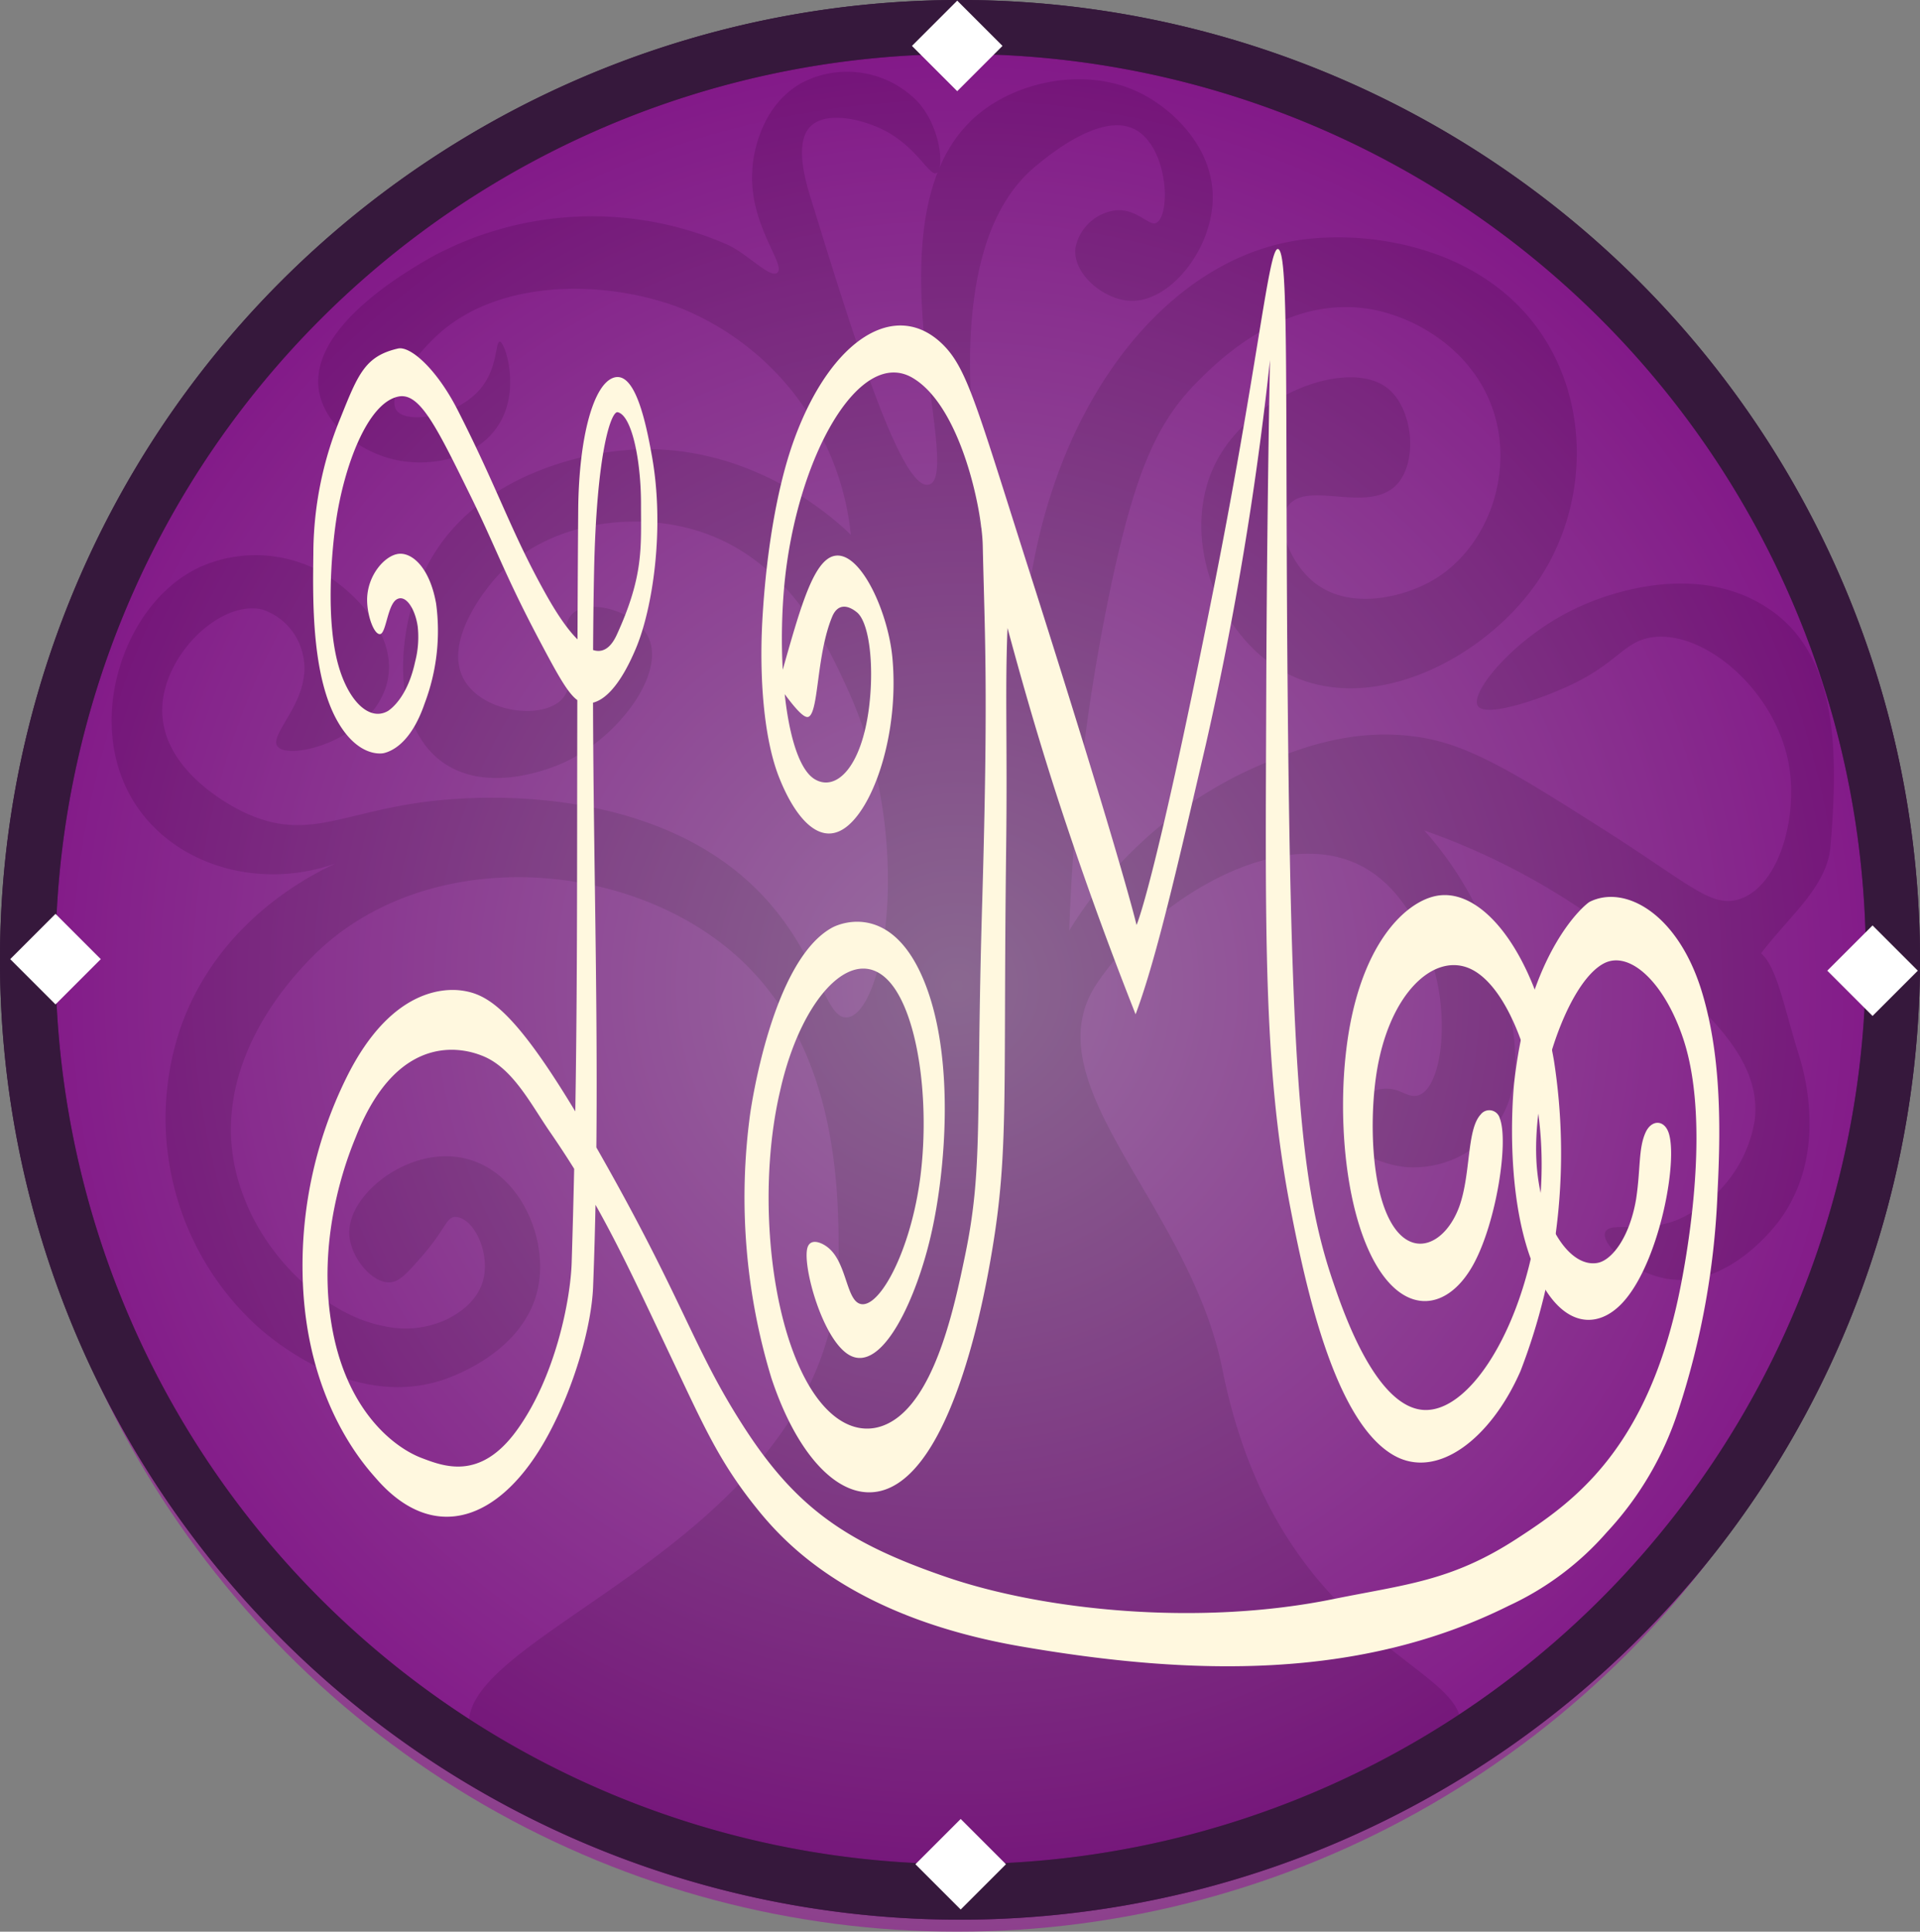
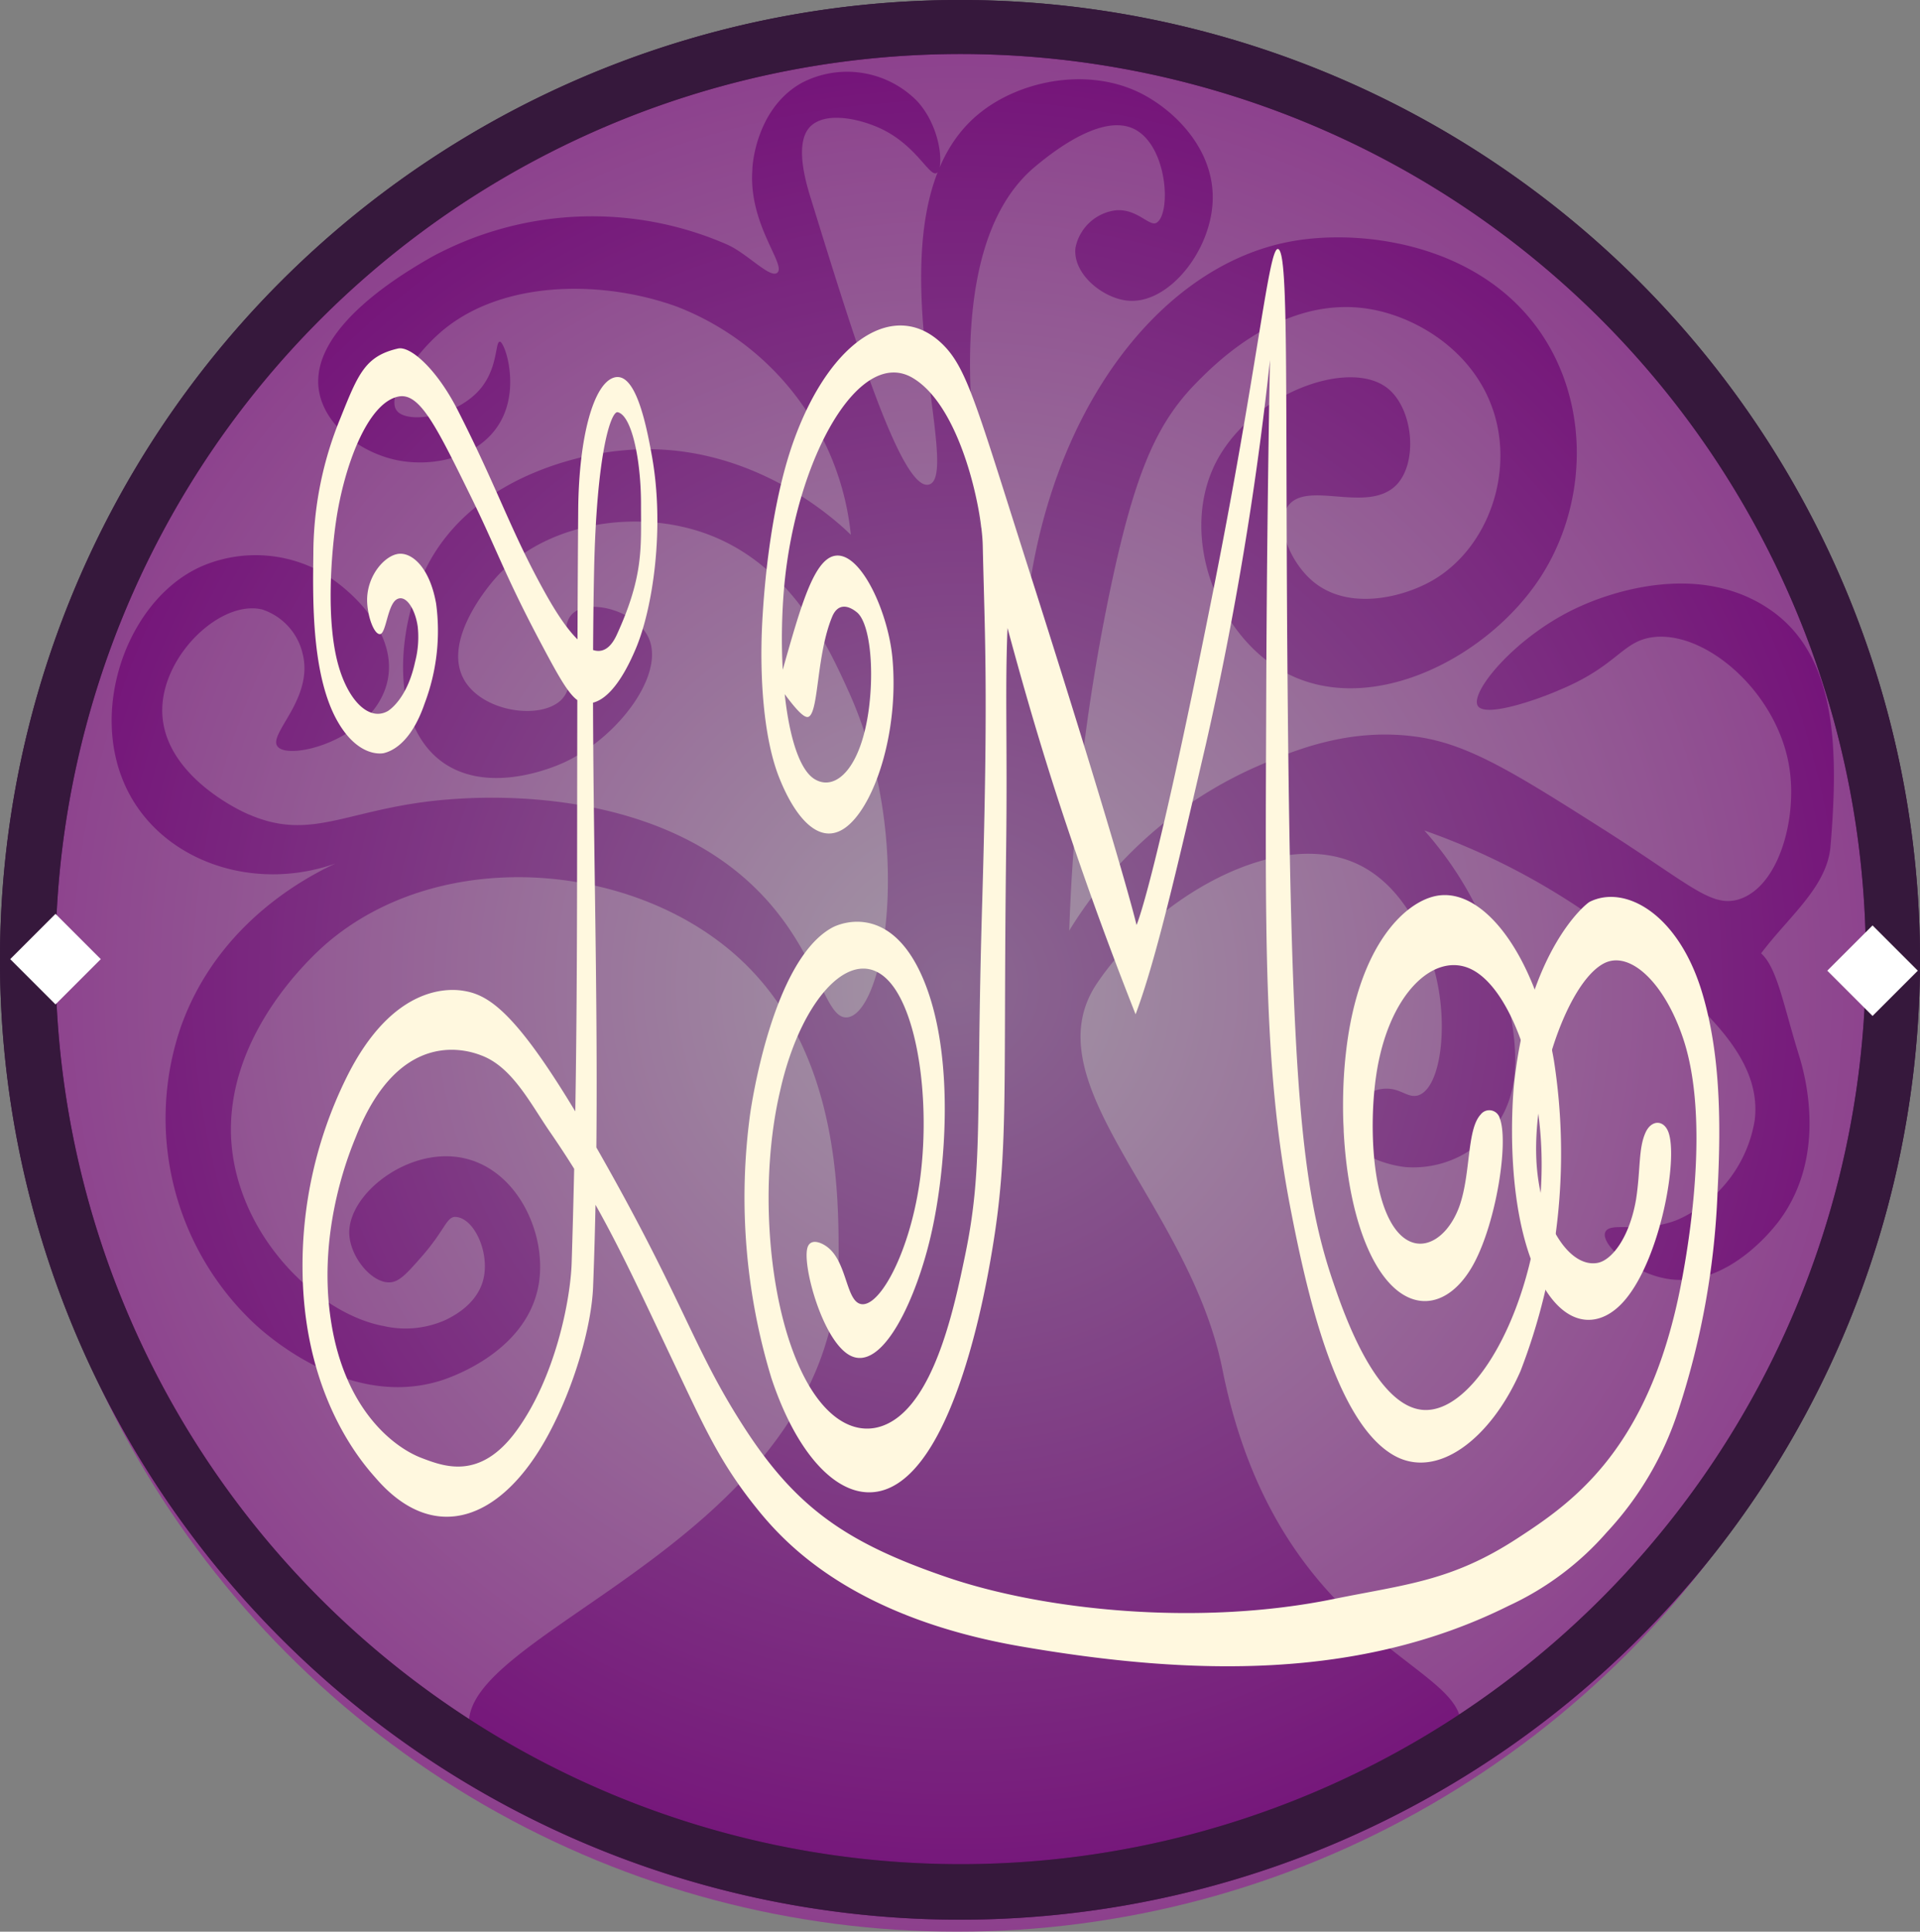
<svg xmlns="http://www.w3.org/2000/svg" id="Layer_1" data-name="Layer 1" viewBox="0 0 200 201.25">
  <rect x="0" y="0" width="200" height="201.25" fill="#808080" stroke="none" />
  <defs>
    <style>.cls-1{fill:#6c3077;}.cls-2{fill:#512459;}.cls-3{fill:#36183c;}.cls-4{opacity:0.5;fill:url(#radial-gradient);}.cls-5{fill:#fff8df;}.cls-6{fill:#fff;}</style>
    <radialGradient id="radial-gradient" cx="99.71" cy="102.68" r="98.57" gradientUnits="userSpaceOnUse">
      <stop offset="0" stop-color="#c4acc9" />
      <stop offset="1" stop-color="#99009a" />
    </radialGradient>
  </defs>
  <title>coin-logo</title>
-   <circle class="cls-1" cx="100.38" cy="100.01" r="98.57" />
  <path class="cls-2" d="M54.3,184.23c-8.14-11.14,37.47-19.65,37.54-51.18,0-6.89,0-22-10.72-31.49-11-9.75-30.7-11.37-42.53-1.3-1.3,1.11-12.88,11.3-9.41,24.35,2.19,8.28,9.37,14.5,15.26,15.59a10.2,10.2,0,0,0,6.49-.65c.76-.38,3.26-1.62,3.9-4.22.69-2.84-1-6.45-2.93-6.5-.93,0-1.09,1.42-3.57,4.22-1.5,1.71-2.28,2.56-3.25,2.6-1.9.08-4.2-2.71-4.22-5.19,0-4.09,6.11-8.85,11.69-7.8s8.73,7.45,8.12,12.67C59.75,143.1,50.62,145.85,50,146c-9.5,2.7-18-5.08-19.15-6.17A29.35,29.35,0,0,1,23.33,109c4.49-12.6,16.37-17.19,18.18-17.86-8.24,4-17.73,1.74-22.4-4.55C12.78,78.1,17.2,64.58,25.6,61a14.22,14.22,0,0,1,12.34.64c3.45,2,8.18,6.68,6.82,11.69-1.57,5.79-10.15,8-11.36,6.5-1.07-1.28,3.83-5,2.59-9.74a6.37,6.37,0,0,0-4.22-4.55c-4.27-1-10.3,4.68-10.39,10.39-.1,7,8.67,10.86,9.09,11,6.75,2.9,10.44-.87,21.11-1.62,2.83-.2,18.57-1.31,29.54,7.46,8.69,6.94,8.95,15.72,11.69,15.26,3.88-.64,7-18.79,0-34.09-2.14-4.71-6.19-13.6-15.58-16.56-7.11-2.24-16.13-.72-21.11,4.87-.6.68-5.72,6.57-3.24,10.72,2,3.3,7.93,4.08,10.06,2,2.35-2.36-.91-7.3,1.3-9.09,1.83-1.48,6.53-.11,7.79,2.59,1.77,3.79-3.1,10.36-8.76,13-.78.36-7.75,3.49-12.67,0-5.6-4-4.74-13.87-1.94-19.81C53.76,50.79,67.16,49.17,69.11,49c13.24-1.39,22.56,7.35,24,8.77A28.6,28.6,0,0,0,75,34C67.13,31.14,56.29,31.16,50,37c-2.48,2.27-5.25,6.3-4.22,7.79s6.31.7,8.77-2.27c1.83-2.22,1.5-4.89,2-4.87s2.15,4.78,0,8.44-7,4.66-10.72,3.9-7.47-3.55-8.11-7.15c-1.2-6.72,9.43-12.69,11.69-14a35.1,35.1,0,0,1,30.84-1.3c2.08.93,4.44,3.54,5.19,2.93,1-.81-3-5-2.59-10.72,0-.81.55-6.54,5.19-9.09a10.23,10.23,0,0,1,12,1.95c2.55,2.81,2.76,7.09,2,7.47S100,17.3,96.38,15.52c-2.18-1.06-5.81-1.91-7.46-.32s-.64,5.42,0,7.46c4.45,14.42,9.47,30.66,12.33,29.87,3.78-1-7-28.66,5.2-38.63,4.15-3.41,11.09-4.85,16.56-2.28,3.7,1.75,8,5.94,7.79,11.37-.2,5.25-4.59,10.72-8.77,10.39-2.64-.21-5.84-2.79-5.52-5.52a4.89,4.89,0,0,1,4.22-3.9c2.21-.18,3.49,1.74,4.22,1.3,1.53-.91,1.19-7.94-2.27-9.74s-8.88,2.64-10.39,3.9c-12.8,10.71-4,43.87-1.3,53.24.18-24.3,12.79-42.65,27.93-45.45,7.72-1.43,20.49.38,26.62,10.39,4.62,7.55,4.06,17.49-.65,24.67-5.63,8.59-18.35,14.94-27.27,9.42-6.57-4.07-10.25-14-6.5-21.43,3.65-7.15,13.81-10.93,17.86-7.79,2.69,2.08,3.24,7.66,1,10.06-3,3.14-9.41-.55-11.36,2.28-1.33,1.94.25,5.8,2.6,7.79,3.64,3.08,9.23,1.74,12.34,0,5.44-3.05,8.33-10.16,6.81-16.56-1.59-6.71-7.56-10.64-12.66-11.69-9.21-1.9-16.49,5.44-18.5,7.47-4.19,4.22-6.49,9.29-9.1,21.75A207.34,207.34,0,0,0,115.86,99,43.52,43.52,0,0,1,135,82.08c3.89-1.71,9.89-4.33,17.21-3.25,5.33.79,10.12,3.79,19.48,9.74,8.94,5.7,11.09,8.1,14,7.15,4.1-1.37,6-8.37,5.19-13.64-1.19-7.85-8.73-14.4-14.28-13.64-3.18.44-3.64,3-9.74,5.52-2.28,1-7.68,2.87-8.44,1.63-.89-1.44,4.14-7.48,10.71-10.39,1.41-.63,12-5.34,20.13.65,6.63,4.9,6.71,14.59,5.9,24.35-.36,4.26-4.31,7.28-7.23,11.17,1.68,1.53,2.31,5.36,3.93,10.58.45,1.47,3.16,10.2-2,17.21-.43.59-5.2,6.93-11.36,6.17-3.87-.48-7.25-3.63-6.82-4.87s3.68.17,7.47-1.3a13.75,13.75,0,0,0,8.11-10.39c.79-6.36-5-11.39-11.36-16.89a72.2,72.2,0,0,0-23.05-13.31,36.71,36.71,0,0,1,8.44,16.56c1,4.57,2.16,10.36-1.3,14.61a10.7,10.7,0,0,1-9.09,3.9c-2.66-.28-6.43-1.89-6.49-4.22-.05-1.72,1.93-3.57,3.89-3.9s2.71,1,3.9.65c2.43-.76,3.25-7.71,1.62-13.31-.37-1.27-2.33-8.06-7.79-10.72-8.4-4.09-21.27,3.44-27.27,12.34-7.06,10.47,9.61,23,13.06,40.26C138,175.63,160.74,175.57,156,183.8,148.13,197.65,68.93,204.24,54.3,184.23Z" transform="translate(-4.48 -2.05)" />
  <path class="cls-3" d="M104.48,2.05a100,100,0,1,0,100,100A100,100,0,0,0,104.48,2.05Zm.07,194.21A94.29,94.29,0,1,1,198.84,102,94.29,94.29,0,0,1,104.55,196.26Z" transform="translate(-4.48 -2.05)" />
  <circle class="cls-4" cx="99.71" cy="102.68" r="98.57" />
  <path class="cls-3" d="M104.48,2.05a100,100,0,1,0,100,100A100,100,0,0,0,104.48,2.05Zm.07,194.21A94.29,94.29,0,1,1,198.84,102,94.29,94.29,0,0,1,104.55,196.26Z" transform="translate(-4.48 -2.05)" />
  <path class="cls-5" d="M106.28,55.4c2.62,10.2,5.28,20.65,9.35,32.77,2.39,7.14,4.8,13.63,7.14,19.55,2.2-5.84,4.51-16.08,7.33-28.16a347.86,347.86,0,0,0,6.67-40s-.32,15.46-.39,34.68c-.08,24.47-.34,38.66,2.45,53.31,1.69,8.82,4.71,22.61,10.82,26.11,4.55,2.61,10.15-1.75,13.22-8.78a63,63,0,0,0,3.48-32.33c-1.87-10.89-7.31-18.14-12.28-17.16-3.29.65-8.06,5.21-9.35,16-.89,7.32-.09,16.88,3.06,22.35s7.58,4.81,10.2,0c2.37-4.35,3.67-12.73,2.73-15.17a1.13,1.13,0,0,0-2-.4c-1.46,1.58-1,6.16-2.22,9.58-1.45,3.95-4.94,5.52-7.14,1.6-2.06-3.67-2.18-10.69-1.53-15.17,1.22-8.53,6-13,9.86-11.18s6.85,9.9,7.32,18c.84,14.43-6.19,28.33-12.25,27.94-4.92-.33-8.27-10-9.35-13.18-3.4-9.84-4.39-21.31-4.77-59.47-.32-32.43.16-47.83-1-48.29-1-.39-2.08,12.22-7,36.72-5.95,29.79-7.76,33.7-7.76,33.7s-1.43-6.21-10.51-34.81c-6-18.74-7-23-9.63-25.63-4.87-4.85-11.64-.71-15.48,9.74-1.9,5.15-3,12.3-3.37,19.15-.3,5.78.16,12,1.69,16,1.75,4.53,4.54,7.75,7.46,5,2.76-2.59,5.06-9.84,4.42-17.16-.4-4.69-3.15-10.88-5.78-10.78-2.39.09-3.79,5.33-5.79,12.37v1.6c2,2.79,2.59,3,2.89,2.79,1-.72.77-6.45,2.39-10.38.6-1.45,1.68-1.19,2.54-.5C95,66.78,95.57,71.23,95,75.79c-.8,6.24-3.43,8.73-5.62,7.46-2.89-1.67-4-11.52-3.2-20.23,1.26-13.34,7.86-25,13.45-21.55,4.92,3,7.14,13.59,7.22,17.43.2,9.22.6,14.86-.06,37.25-.69,23.17.15,27.63-1.87,37.12-1,4.79-2.81,13.18-6.81,16.36-3.24,2.58-7.43,1.34-10.37-5.19-3.34-7.39-4.16-19.55-2-28.73C88,105.52,94,99.45,97.76,105.16c2.62,4,3.52,12.56,2.56,19.73-1.12,8.26-4.79,14.42-6.64,12.77-1.06-.95-1.18-4.15-2.89-5.59-.71-.6-1.92-1.07-2.21,0-.52,1.91,1.61,9.66,4.42,11.18,3.42,1.85,7-6,8.51-12.77,1.46-6.47,2.39-17.72-.51-25.55-3.25-8.78-8.71-6.86-9.87-6.22-6.22,3.45-8.4,18.64-8.51,19.39a64.64,64.64,0,0,0,2.22,27.54c2.84,8.55,7.53,13.15,11.9,11.58,7.33-2.63,10.49-21.37,11.06-24.75,1.8-10.65,1.16-16.34,1.49-42.3.13-10.77-.13-16.22.14-22.7Z" transform="translate(-4.48 -2.05)" />
  <path class="cls-5" d="M42.72,64.51c0,1.73.74,3.69,1.36,3.6s.76-3,1.7-3.6,1.94.94,2.21,2.8A10.18,10.18,0,0,1,47.72,71c-.83,3.86-2.67,5-2.79,5.1-1.87,1.12-4-.83-5.1-4.39-1.51-4.87-.78-12.43-.34-15.4C40.3,50.77,42.72,44,46,43.36c2.16-.42,3.88,3,7.32,10,2.84,5.74,3.63,8.36,7.31,15.33,2.43,4.59,3.48,6.46,4.76,6.62,2.72.35,4.74-4.34,5.28-5.59,1.81-4.21,3.07-12.63,1.72-20.15-.66-3.69-1.77-8.8-3.93-8.19s-3.69,6.23-3.75,13.82c-.26,35.2.15,51.63-.68,78.38-.12,3.89-1.7,12-5.78,17.57-3.77,5.13-7.48,3.7-9.87,2.79-2.87-1.1-8-5-9.42-14.26-1.53-9.75,2.22-18.25,2.62-19.27,4.62-11.64,12-8.81,13.1-8.38,3.14,1.21,5,4.89,7,7.82,5.39,7.8,8.13,13.93,12.84,23.88,3.36,7.09,4.94,10.71,8.87,15.57,3,3.72,10.1,11.31,27.56,14.3,17.81,3.06,35.21,3.46,50.69-4.26a30.54,30.54,0,0,0,10.21-7.65,33.84,33.84,0,0,0,7.48-12.77A83.06,83.06,0,0,0,183.4,126c.39-7.5.21-14.32-1.56-20.35-2.45-8.39-8.08-11.48-11.76-9.65-.49.25-6.35,5.1-7.87,18.83-.14,1.23-1.16,13,2.65,20.52,2.67,5.23,6.4,5.2,9,2,3.59-4.39,5.43-14.52,4.42-17.33-.48-1.33-1.77-1.32-2.38,0-.77,1.68-.51,3.82-1,7-.69,4-2.56,6.38-4.06,6.61-2.74.44-5.51-3.55-6.19-9.18-1-8.1,2.92-20.11,7-22.08,2.66-1.26,6.22,2.07,8.16,7.88,3.29,9.82-.27,26-.68,27.77-3.56,15.57-11.13,20.75-16.67,24.35-6.81,4.42-11.54,4.74-19.12,6.28-14,2.85-30.09,1.19-40.25-2.29-10.53-3.6-15.79-7.3-21.26-15.86-5.3-8.27-6.18-13.16-15.65-29.64-7.44-12.93-10.52-15.07-13.27-15.56-1.29-.24-7.46-1-12.42,9.18A44.22,44.22,0,0,0,36,134.76c.24,13.36,6.68,20.19,7.66,21.32,6,6.92,13.06,4.47,17.93-4.55,2.74-5.07,4.51-11.35,4.67-15.4,1-25.56-.39-50,.1-74.41C66.62,48.84,68.2,44.78,68.84,45c1.46.35,2.43,5.06,2.41,9.69,0,4.42.28,7.37-2.52,13.49-2.14,4.66-5.89-1.53-7.48-4.39-3.54-6.35-4.9-10.77-9.06-18.95-2.23-4.4-5-6.77-6.25-6.48-3.43.79-4.16,2.66-6,7.25a37.31,37.31,0,0,0-2.82,14.19c-.06,4.66-.21,12.75,2.59,17.52,2.08,3.55,4.42,3.27,4.76,3.19.78-.19,2.82-1,4.25-5.19a21.33,21.33,0,0,0,1.19-10.38c-.66-3.75-2.5-5.35-3.91-5.19S42.75,61.94,42.72,64.51Z" transform="translate(-4.48 -2.05)" />
  <path class="cls-5" d="M162.9,110.39a36.91,36.91,0,0,1,1.79,7.68,39.35,39.35,0,0,1,1.44-6.72,38.47,38.47,0,0,0-1.78-6.23A40.18,40.18,0,0,0,162.9,110.39Z" transform="translate(-4.48 -2.05)" />
-   <rect class="cls-6" x="100.86" y="3.49" width="6.67" height="6.67" transform="translate(30.86 -73.72) rotate(45)" />
-   <rect class="cls-6" x="101.22" y="192.93" width="6.67" height="6.67" transform="translate(164.92 -18.49) rotate(45)" />
  <rect class="cls-6" x="196.2" y="99.84" width="6.67" height="6.67" transform="translate(126.92 -112.92) rotate(45)" />
  <rect class="cls-6" x="6.93" y="98.64" width="6.67" height="6.67" transform="translate(70.63 20.56) rotate(45)" />
</svg>